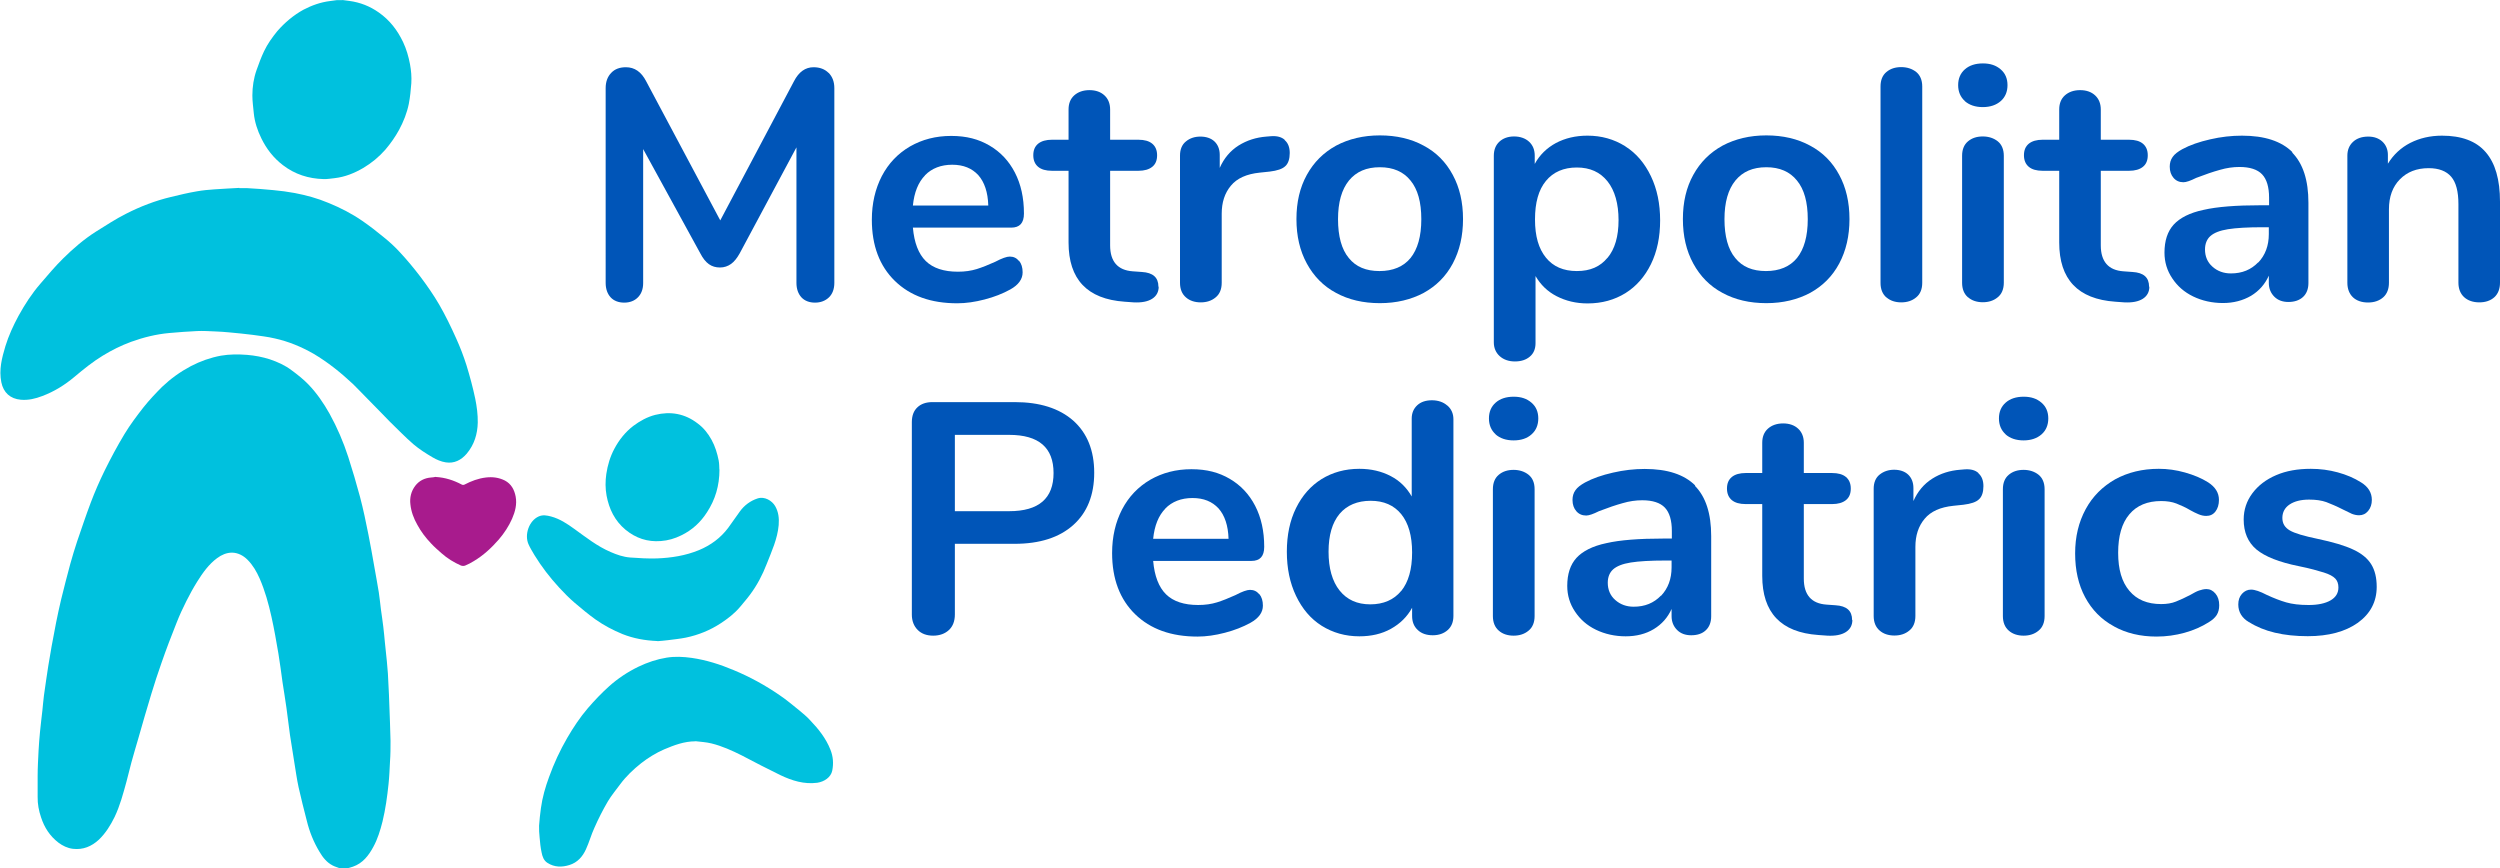
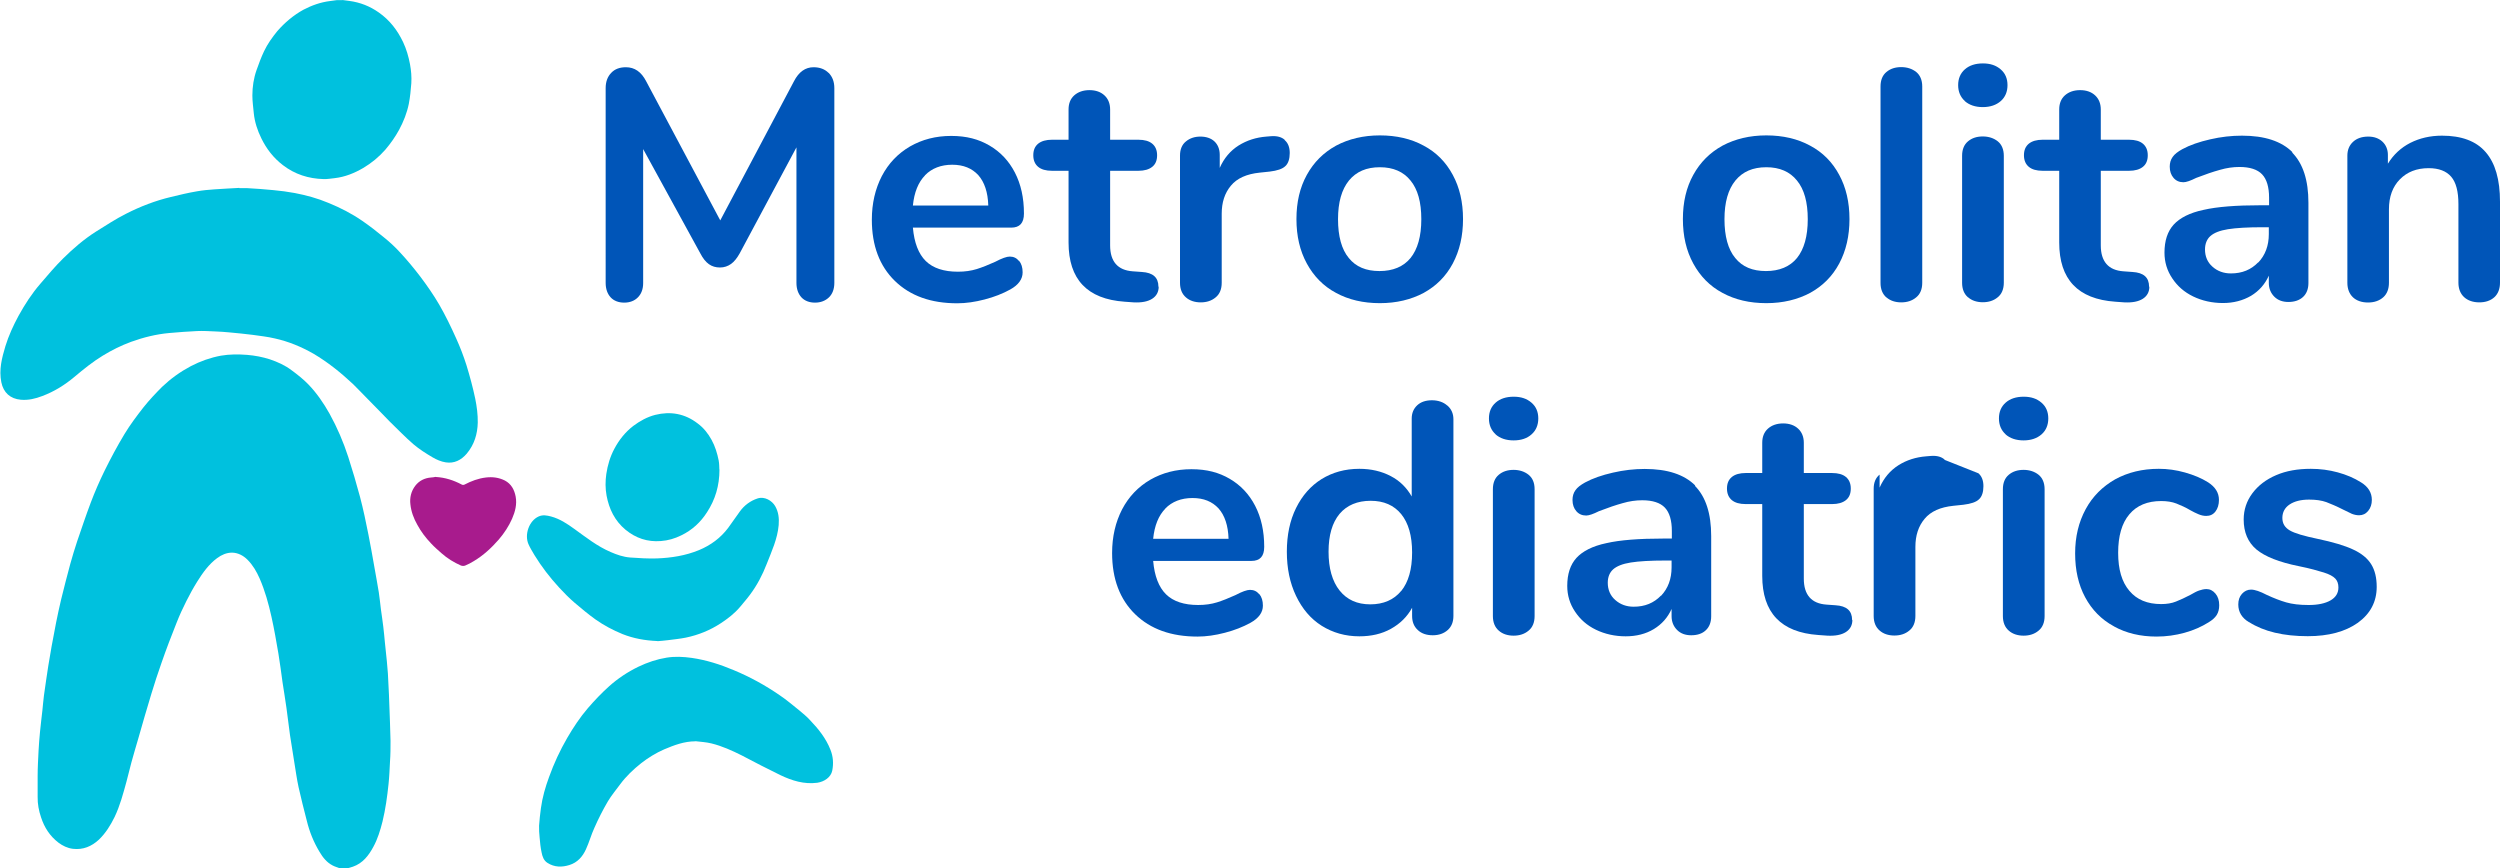
<svg xmlns="http://www.w3.org/2000/svg" id="Layer_1" width="190" height="66" viewBox="0 0 190 66">
  <defs>
    <style>.cls-1{fill:#0055b8;}.cls-2{fill:#00c1de;}.cls-3{fill:#a81b8d;}</style>
  </defs>
  <path class="cls-2" d="m25.85,66c-.19-.08-.4-.13-.58-.23-.44-.23-.74-.61-.98-1.02-.45-.74-.77-1.54-.97-2.36-.22-.86-.44-1.71-.63-2.57-.13-.6-.21-1.2-.31-1.8-.12-.72-.23-1.43-.34-2.15-.1-.69-.17-1.38-.27-2.07-.09-.65-.2-1.3-.3-1.96-.1-.72-.19-1.44-.31-2.16-.16-.94-.32-1.87-.53-2.81-.22-.99-.49-1.97-.9-2.91-.23-.52-.51-1.01-.92-1.42-.32-.32-.72-.53-1.17-.54-.43,0-.8.17-1.13.41-.65.48-1.1,1.12-1.52,1.79-.3.48-.58.99-.83,1.49-.27.53-.52,1.08-.74,1.64-.4,1-.79,2.02-1.14,3.03-.28.79-.54,1.59-.78,2.38-.35,1.13-.67,2.28-1,3.42-.17.59-.35,1.18-.51,1.77-.14.49-.24.99-.38,1.48-.25.91-.49,1.82-.9,2.68-.31.63-.68,1.23-1.19,1.72-.56.52-1.21.79-1.98.7-.41-.05-.78-.23-1.1-.47-.65-.5-1.07-1.15-1.32-1.92-.17-.5-.27-1.02-.26-1.56v-1.58c0-.64.04-1.29.07-1.93.03-.47.06-.96.11-1.43.05-.54.12-1.07.18-1.62.04-.38.07-.77.12-1.15.05-.39.11-.8.17-1.19.05-.35.1-.71.16-1.06.08-.49.16-.98.25-1.47.11-.6.22-1.2.34-1.8.12-.58.24-1.17.38-1.75.22-.91.46-1.82.7-2.72.16-.57.33-1.14.52-1.71.34-.99.67-1.98,1.04-2.96.31-.82.66-1.62,1.04-2.4.47-.95.97-1.89,1.52-2.8.43-.71.94-1.39,1.45-2.04.43-.54.92-1.06,1.41-1.55.65-.62,1.37-1.14,2.18-1.57.73-.38,1.49-.65,2.3-.8.65-.11,1.3-.11,1.97-.06.6.05,1.18.16,1.74.34.59.2,1.15.45,1.65.83.45.33.89.68,1.26,1.06.65.67,1.17,1.43,1.63,2.25.58,1.05,1.05,2.15,1.42,3.29.32,1,.62,2.01.89,3.02.25.95.45,1.91.64,2.87.17.84.31,1.67.46,2.51.11.63.23,1.26.33,1.89.07.42.1.86.16,1.29.06.44.13.88.18,1.32.05.38.08.78.12,1.17.05.48.1.96.15,1.44.03.32.06.62.08.94.03.53.06,1.06.08,1.6.03.72.05,1.45.08,2.17,0,.45.04.9.04,1.35,0,.52,0,1.04-.04,1.57-.03.57-.05,1.13-.11,1.7-.1.96-.23,1.91-.46,2.86-.17.67-.37,1.33-.7,1.93-.35.65-.8,1.24-1.55,1.5-.12.04-.25.08-.37.11h-.61Z" />
  <path class="cls-2" d="m26.02,0c.18.02.36.05.53.07.82.11,1.56.4,2.24.88.83.58,1.42,1.35,1.85,2.26.25.53.41,1.09.52,1.67.09.48.13.97.1,1.45-.04.52-.09,1.04-.19,1.56-.14.69-.4,1.35-.74,1.98-.29.53-.64,1.03-1.04,1.5-.49.56-1.05,1.02-1.69,1.4-.67.39-1.38.68-2.17.77-.28.03-.56.08-.84.07-1.14-.03-2.18-.36-3.09-1.06-.72-.55-1.25-1.24-1.64-2.04-.29-.59-.5-1.22-.57-1.88-.04-.45-.11-.92-.11-1.37,0-.66.1-1.32.32-1.94.17-.48.35-.97.57-1.43.26-.55.62-1.05,1.01-1.53.57-.65,1.22-1.2,1.98-1.62.63-.33,1.3-.57,2.02-.66.17-.02.34-.05.52-.07h.43Z" />
  <path class="cls-2" d="m18.15,14.3c.22,0,.44,0,.65,0,.66.04,1.32.08,1.98.15.55.05,1.08.12,1.62.22.88.17,1.73.4,2.56.75.91.37,1.77.81,2.58,1.37.55.38,1.07.78,1.59,1.21.45.36.89.76,1.27,1.18.55.59,1.06,1.21,1.55,1.85.51.68,1,1.38,1.43,2.12.48.83.9,1.7,1.29,2.57.3.66.56,1.34.78,2.03.26.85.49,1.7.67,2.56.12.59.2,1.21.19,1.81-.02.86-.26,1.67-.84,2.36-.42.49-.95.76-1.59.66-.35-.05-.71-.21-1-.38-.51-.3-1-.61-1.45-.99-.64-.55-1.22-1.16-1.83-1.75-.22-.22-.43-.45-.65-.67-.33-.33-.66-.68-.99-1.01-.38-.38-.75-.78-1.13-1.15-.93-.87-1.91-1.66-3.01-2.31-.93-.53-1.9-.93-2.94-1.16-.55-.13-1.11-.19-1.67-.27-.6-.08-1.2-.13-1.8-.19-.35-.03-.7-.06-1.04-.07-.46-.02-.93-.05-1.38-.03-.71.03-1.42.09-2.13.15-.99.09-1.96.33-2.9.67-.76.28-1.46.63-2.15,1.05-.77.47-1.46,1.03-2.15,1.61-.74.62-1.54,1.12-2.45,1.46-.52.2-1.06.33-1.63.28-.8-.07-1.32-.54-1.48-1.33-.19-.95.04-1.84.31-2.74.25-.81.6-1.57,1-2.31.48-.87,1.01-1.69,1.66-2.44.56-.65,1.11-1.31,1.73-1.92.76-.75,1.57-1.45,2.48-2.03.76-.47,1.51-.97,2.31-1.37,1.08-.55,2.22-.99,3.4-1.27.66-.16,1.32-.32,1.98-.43.44-.08.9-.12,1.34-.15.63-.05,1.25-.07,1.88-.11v.03" />
  <path class="cls-2" d="m52.85,56.34c-.85,0-1.61.29-2.37.61-.64.28-1.22.64-1.76,1.06-.59.47-1.14.99-1.59,1.6-.31.42-.66.84-.93,1.29-.38.65-.72,1.32-1.02,2-.25.54-.4,1.11-.65,1.65-.25.55-.64,1-1.25,1.19-.57.18-1.14.18-1.67-.16-.29-.18-.39-.49-.45-.8-.08-.37-.12-.76-.15-1.14-.03-.3-.05-.59-.04-.89.03-.44.08-.89.14-1.33.11-.82.34-1.61.62-2.37.37-1.03.83-2.02,1.38-2.97.46-.79.97-1.56,1.56-2.25.51-.59,1.04-1.15,1.62-1.67.67-.6,1.41-1.09,2.23-1.49.69-.33,1.4-.57,2.15-.69.63-.1,1.26-.07,1.9.02,1.11.16,2.17.5,3.19.93,1.23.51,2.4,1.15,3.5,1.91.51.34.97.74,1.45,1.12.3.25.61.5.87.79.63.66,1.19,1.36,1.53,2.22.21.52.25,1.05.14,1.6-.1.5-.6.84-1.14.92-1,.13-1.92-.16-2.8-.58-.99-.48-1.97-.99-2.94-1.5-.74-.37-1.49-.71-2.3-.91-.4-.1-.82-.12-1.23-.17" />
  <path class="cls-2" d="m49.97,48.72c-.97-.04-1.83-.2-2.66-.53-.73-.3-1.41-.66-2.05-1.11-.56-.4-1.08-.84-1.6-1.28-.41-.35-.8-.75-1.17-1.15-.7-.76-1.33-1.58-1.87-2.46-.16-.28-.33-.54-.46-.84-.31-.72.04-1.77.78-2.1.31-.14.62-.08.93,0,.67.18,1.23.55,1.78.95.89.64,1.73,1.31,2.75,1.75.48.21.97.38,1.49.42.68.05,1.35.09,2.03.07,1.09-.04,2.18-.21,3.2-.63.89-.37,1.64-.92,2.22-1.69.3-.41.59-.84.89-1.25.34-.47.8-.81,1.35-.99.53-.17,1.09.17,1.33.58.26.45.31.93.27,1.44-.09,1.05-.53,1.99-.91,2.96-.32.83-.73,1.61-1.25,2.31-.24.33-.51.63-.77.95-.42.5-.93.89-1.46,1.24-.82.54-1.71.9-2.67,1.1-.44.09-.89.13-1.33.19-.3.04-.6.06-.82.08" />
  <path class="cls-2" d="m54.68,35.68c0,1.25-.33,2.3-.94,3.24-.49.77-1.14,1.37-1.97,1.77-.49.24-.99.39-1.55.43-1.02.08-1.9-.22-2.68-.86-.82-.68-1.25-1.58-1.44-2.59-.1-.54-.1-1.1-.02-1.65.1-.67.29-1.31.61-1.91.36-.68.83-1.27,1.44-1.74.51-.38,1.05-.68,1.67-.84,1.17-.29,2.26-.09,3.22.65.45.33.79.76,1.06,1.25s.43,1.02.54,1.57c.05.26.04.53.05.68" />
  <path class="cls-3" d="m33.12,36.25c.71.04,1.36.25,1.98.58.05.03.15.03.2,0,.52-.27,1.04-.47,1.63-.54.51-.06.98,0,1.44.23.49.26.72.7.82,1.22.11.59-.04,1.15-.27,1.68-.25.57-.6,1.1-1.01,1.58-.56.64-1.17,1.21-1.91,1.65-.21.13-.42.24-.64.33-.09.04-.23.04-.33,0-.54-.24-1.03-.54-1.47-.93-.27-.24-.54-.47-.79-.74-.41-.43-.77-.9-1.05-1.42-.28-.49-.47-1-.53-1.56-.06-.5.05-.99.37-1.41.3-.39.71-.59,1.2-.63.12,0,.24-.03.36-.05" />
  <path class="cls-1" d="m62.98,5.54c.29.3.43.68.43,1.16v14.8c0,.46-.14.84-.41,1.1s-.63.4-1.06.4-.79-.14-1.03-.4-.38-.63-.38-1.1v-10.3l-4.31,8.05c-.2.36-.42.64-.66.81s-.52.27-.84.27-.6-.08-.84-.25-.46-.44-.66-.83l-4.34-7.92v10.18c0,.45-.13.81-.39,1.08s-.62.41-1.05.41-.79-.14-1.03-.4-.38-.63-.38-1.1V6.7c0-.48.14-.87.42-1.16.28-.3.66-.43,1.12-.43.66,0,1.17.35,1.54,1.07l5.63,10.57,5.6-10.57c.37-.72.87-1.07,1.49-1.07.48,0,.86.15,1.14.43h0Z" />
  <path class="cls-1" d="m77.45,19.82c.18.22.27.51.27.88,0,.51-.31.95-.94,1.3-.58.32-1.22.57-1.95.76-.73.19-1.42.29-2.08.29-1.99,0-3.57-.56-4.74-1.7-1.16-1.13-1.75-2.68-1.75-4.65,0-1.25.26-2.35.76-3.32.51-.97,1.22-1.71,2.14-2.25.93-.53,1.96-.8,3.13-.8s2.09.25,2.91.73,1.47,1.16,1.93,2.05.69,1.92.69,3.12c0,.72-.32,1.07-.97,1.07h-7.47c.1,1.15.43,2,.98,2.54s1.37.81,2.44.81c.54,0,1.01-.07,1.43-.2.42-.13.89-.32,1.4-.55.51-.27.88-.4,1.11-.4.29,0,.52.11.7.33h0Zm-7.14-6.5c-.52.53-.83,1.3-.93,2.3h5.73c-.03-1.01-.29-1.78-.76-2.31-.48-.52-1.13-.79-1.98-.79s-1.55.27-2.07.8h0Z" />
  <path class="cls-1" d="m88.06,21.79c0,.4-.17.71-.5.92-.33.21-.8.3-1.4.27l-.69-.05c-2.84-.2-4.26-1.7-4.26-4.5v-5.45h-1.26c-.46,0-.81-.1-1.05-.3s-.37-.49-.37-.88.12-.67.37-.88c.25-.2.6-.3,1.05-.3h1.26v-2.3c0-.45.14-.81.43-1.07s.68-.4,1.16-.4.86.14,1.14.4.43.62.43,1.07v2.3h2.15c.46,0,.81.1,1.05.3s.37.49.37.88-.12.68-.37.88-.6.3-1.05.3h-2.15v5.67c0,1.23.58,1.89,1.72,1.97l.69.05c.85.05,1.26.42,1.26,1.12h0Z" />
  <path class="cls-1" d="m97.64,10.65c.25.22.38.54.38.98s-.11.79-.33.99c-.22.22-.62.35-1.19.42l-.76.08c-.99.1-1.73.43-2.19.99-.47.56-.7,1.27-.7,2.13v5.25c0,.48-.15.86-.46,1.11-.31.26-.69.38-1.14.38s-.84-.13-1.12-.38c-.3-.26-.45-.63-.45-1.11v-9.67c0-.46.15-.83.45-1.07.3-.25.67-.37,1.1-.37s.8.12,1.06.36.41.59.41,1.03v.99c.32-.73.8-1.3,1.43-1.7.64-.4,1.34-.62,2.12-.68l.36-.03c.44-.03.79.06,1.03.28v.02Z" />
  <path class="cls-1" d="m101.54,22.26c-.96-.51-1.69-1.26-2.22-2.23-.53-.97-.79-2.09-.79-3.38s.26-2.4.79-3.36c.53-.96,1.26-1.69,2.22-2.22.96-.51,2.07-.78,3.33-.78s2.38.26,3.33.78c.96.51,1.69,1.25,2.21,2.22.52.96.78,2.08.78,3.36s-.26,2.4-.78,3.38c-.52.97-1.25,1.7-2.21,2.23-.96.51-2.07.78-3.33.78s-2.38-.26-3.33-.78Zm5.66-2.65c.54-.67.82-1.65.82-2.95s-.27-2.27-.82-2.94c-.54-.67-1.31-1.01-2.33-1.01s-1.79.33-2.35,1.01c-.55.68-.83,1.65-.83,2.94s.27,2.29.82,2.95c.54.67,1.31.99,2.33.99s1.82-.33,2.36-.99Z" />
-   <path class="cls-1" d="m123.52,11.12c.84.53,1.48,1.29,1.95,2.27s.7,2.1.7,3.36-.23,2.37-.7,3.33c-.47.95-1.11,1.68-1.94,2.2-.83.51-1.78.78-2.87.78-.88,0-1.66-.19-2.36-.55-.7-.36-1.22-.88-1.6-1.53v5.1c0,.43-.14.78-.43,1.02-.29.25-.67.37-1.14.37s-.86-.14-1.15-.4-.45-.62-.45-1.05v-14.18c0-.45.14-.81.42-1.07s.66-.4,1.12-.4.86.14,1.14.4c.29.27.43.62.43,1.07v.62c.37-.68.91-1.21,1.61-1.59.7-.37,1.5-.56,2.4-.56,1.06,0,2.01.27,2.86.8h0Zm-1.35,8.48c.56-.67.84-1.63.84-2.87s-.28-2.25-.84-2.95-1.33-1.05-2.33-1.05-1.79.34-2.35,1.02-.83,1.65-.83,2.93.28,2.22.83,2.9,1.33,1.02,2.35,1.02,1.77-.33,2.33-1.01h0Z" />
  <path class="cls-1" d="m130.91,22.26c-.96-.51-1.69-1.26-2.22-2.23s-.79-2.09-.79-3.38.26-2.4.79-3.36c.53-.96,1.26-1.69,2.22-2.22.96-.51,2.07-.78,3.33-.78s2.38.26,3.33.78c.96.51,1.69,1.25,2.21,2.22.52.96.78,2.08.78,3.36s-.26,2.4-.78,3.38c-.52.97-1.25,1.7-2.21,2.23-.96.51-2.07.78-3.33.78s-2.38-.26-3.33-.78Zm5.66-2.65c.54-.67.82-1.65.82-2.95s-.27-2.27-.82-2.94c-.54-.67-1.31-1.01-2.33-1.01s-1.79.33-2.35,1.01c-.55.68-.83,1.65-.83,2.94s.27,2.29.82,2.95c.54.67,1.31.99,2.33.99s1.82-.33,2.36-.99Z" />
  <path class="cls-1" d="m143.37,22.61c-.3-.26-.45-.63-.45-1.11V6.57c0-.48.15-.85.45-1.1.3-.25.67-.37,1.12-.37s.84.13,1.14.37.46.62.46,1.1v14.92c0,.48-.15.86-.46,1.11-.31.26-.69.38-1.14.38s-.84-.13-1.12-.38Z" />
  <path class="cls-1" d="m149.33,7.68c-.34-.31-.51-.71-.51-1.21s.17-.9.51-1.2c.34-.3.8-.45,1.37-.45s1,.15,1.35.45.52.7.52,1.2-.17.91-.51,1.21-.8.46-1.37.46-1.03-.16-1.37-.46h0Zm.24,14.92c-.3-.26-.45-.63-.45-1.11v-9.65c0-.48.15-.85.45-1.1.3-.25.67-.37,1.12-.37s.84.13,1.14.37.46.62.46,1.1v9.64c0,.48-.15.86-.46,1.11-.31.26-.69.38-1.14.38s-.84-.13-1.12-.38h0Z" />
  <path class="cls-1" d="m163.35,21.79c0,.4-.17.71-.5.92-.33.21-.8.3-1.4.27l-.69-.05c-2.84-.2-4.26-1.7-4.26-4.5v-5.45h-1.26c-.46,0-.81-.1-1.05-.3s-.37-.49-.37-.88.12-.67.37-.88c.25-.2.6-.3,1.05-.3h1.26v-2.3c0-.45.14-.81.43-1.07s.68-.4,1.16-.4.86.14,1.14.4.43.62.43,1.07v2.3h2.15c.46,0,.81.1,1.05.3s.37.49.37.88-.12.68-.37.88-.6.3-1.05.3h-2.15v5.67c0,1.23.58,1.89,1.72,1.97l.69.05c.85.05,1.26.42,1.26,1.12h0Z" />
  <path class="cls-1" d="m174.19,11.58c.84.84,1.25,2.12,1.25,3.83v6.1c0,.45-.14.81-.41,1.06s-.65.38-1.11.38c-.44,0-.8-.13-1.07-.4s-.42-.62-.42-1.05v-.55c-.29.65-.74,1.16-1.35,1.53-.62.36-1.33.55-2.14.55s-1.58-.17-2.26-.5c-.68-.33-1.2-.79-1.59-1.38-.39-.58-.59-1.23-.59-1.95,0-.9.23-1.61.7-2.13.47-.51,1.22-.9,2.27-1.12,1.04-.24,2.49-.35,4.34-.35h.64v-.57c0-.82-.18-1.41-.53-1.78s-.93-.56-1.72-.56c-.49,0-.98.07-1.49.22-.51.14-1.1.34-1.8.61-.44.22-.76.33-.97.33-.31,0-.56-.11-.75-.33s-.29-.5-.29-.85c0-.29.07-.53.22-.74.14-.21.39-.4.73-.59.59-.32,1.29-.56,2.12-.75.82-.19,1.62-.28,2.42-.28,1.72,0,3,.42,3.84,1.26l-.03.02Zm-2.56,8.37c.53-.56.8-1.28.8-2.16v-.52h-.46c-1.13,0-2.01.05-2.64.15s-1.07.28-1.34.52-.41.59-.41,1.02c0,.53.19.98.57,1.31.38.34.85.51,1.4.51.85,0,1.53-.28,2.07-.84h0Z" />
  <path class="cls-1" d="m188.91,11.56c.73.84,1.09,2.09,1.09,3.77v6.15c0,.46-.14.84-.42,1.1s-.67.4-1.15.4-.88-.14-1.16-.4-.43-.63-.43-1.1v-5.97c0-.95-.18-1.65-.55-2.08-.37-.43-.94-.65-1.71-.65-.92,0-1.64.29-2.19.85s-.83,1.32-.83,2.28v5.58c0,.46-.14.84-.43,1.1s-.68.4-1.16.4-.88-.14-1.15-.4-.42-.63-.42-1.1v-9.66c0-.43.14-.78.43-1.05.29-.27.68-.4,1.16-.4.44,0,.8.13,1.07.38s.42.6.42,1.01v.67c.42-.68.98-1.21,1.7-1.58.71-.36,1.51-.55,2.41-.55,1.48,0,2.6.41,3.32,1.25h0Z" />
-   <path class="cls-1" d="m69.75,47.88c-.3-.3-.45-.69-.45-1.18v-14.62c0-.48.14-.86.42-1.12.28-.27.67-.4,1.15-.4h6.24c1.91,0,3.39.47,4.46,1.41,1.06.95,1.59,2.27,1.59,3.96s-.53,3.02-1.59,3.97-2.55,1.43-4.46,1.43h-4.54v5.37c0,.5-.15.9-.45,1.18s-.7.43-1.2.43-.89-.15-1.17-.43h0Zm6.95-9.03c2.25,0,3.37-.97,3.37-2.9s-1.12-2.9-3.37-2.9h-4.13v5.8h4.13Z" />
  <path class="cls-1" d="m95.71,45.15c.18.22.27.51.27.88,0,.51-.31.95-.94,1.3-.58.32-1.22.57-1.95.76-.73.19-1.42.29-2.08.29-1.99,0-3.57-.56-4.74-1.7-1.16-1.13-1.75-2.68-1.75-4.65,0-1.25.26-2.35.76-3.32.51-.97,1.22-1.71,2.14-2.25.93-.53,1.96-.8,3.13-.8s2.09.25,2.91.73,1.47,1.16,1.93,2.05c.46.89.69,1.92.69,3.12,0,.72-.32,1.07-.97,1.07h-7.47c.1,1.15.43,2,.98,2.54s1.37.81,2.44.81c.54,0,1.01-.07,1.43-.2.42-.13.89-.32,1.4-.55.51-.27.88-.4,1.11-.4.29,0,.52.11.7.33h0Zm-7.14-6.5c-.52.53-.83,1.3-.93,2.3h5.73c-.03-1.01-.29-1.78-.76-2.31-.48-.52-1.13-.79-1.98-.79s-1.55.27-2.07.8h0Z" />
  <path class="cls-1" d="m110,30.82c.31.27.46.62.46,1.05v14.94c0,.45-.14.81-.43,1.07s-.67.4-1.14.4-.86-.13-1.14-.4c-.29-.27-.43-.62-.43-1.07v-.62c-.37.68-.91,1.21-1.61,1.6s-1.5.57-2.4.57c-1.06,0-2.01-.27-2.86-.8-.84-.53-1.48-1.29-1.95-2.27s-.7-2.1-.7-3.36.23-2.37.7-3.32c.47-.95,1.11-1.68,1.94-2.2.83-.51,1.78-.78,2.87-.78.9,0,1.69.19,2.38.55.7.36,1.22.89,1.6,1.55v-5.92c0-.41.14-.75.42-1.01.28-.26.66-.38,1.12-.38s.87.14,1.16.4h0Zm-3.51,14.1c.55-.68.83-1.65.83-2.93s-.28-2.24-.83-2.92c-.55-.67-1.32-1.01-2.32-1.01s-1.8.33-2.36.99c-.56.67-.84,1.63-.84,2.88s.28,2.25.84,2.95c.56.7,1.33,1.05,2.33,1.05s1.79-.34,2.35-1.02h0Z" />
  <path class="cls-1" d="m113.67,33.01c-.34-.31-.51-.71-.51-1.21s.17-.9.51-1.2c.34-.3.8-.45,1.37-.45s1,.15,1.35.45.52.7.52,1.2-.17.91-.51,1.21c-.34.31-.8.46-1.37.46s-1.03-.16-1.37-.46h0Zm.24,14.92c-.3-.26-.45-.63-.45-1.11v-9.64c0-.48.15-.85.45-1.1.3-.25.67-.37,1.12-.37s.84.13,1.14.37c.31.25.46.62.46,1.1v9.64c0,.48-.15.86-.46,1.11-.31.26-.69.38-1.14.38s-.84-.13-1.12-.38Z" />
  <path class="cls-1" d="m128.8,36.91c.84.84,1.25,2.12,1.25,3.83v6.1c0,.45-.14.81-.41,1.06-.27.26-.65.38-1.11.38-.44,0-.8-.13-1.07-.4s-.42-.62-.42-1.05v-.55c-.29.65-.74,1.16-1.35,1.53s-1.33.55-2.14.55-1.58-.17-2.26-.5-1.2-.79-1.59-1.38c-.39-.58-.59-1.23-.59-1.95,0-.9.23-1.61.7-2.13.47-.51,1.22-.9,2.27-1.12,1.04-.24,2.49-.35,4.34-.35h.64v-.57c0-.82-.18-1.41-.53-1.78s-.93-.56-1.72-.56c-.49,0-.98.07-1.49.22-.51.14-1.1.34-1.8.61-.44.22-.76.33-.97.33-.31,0-.56-.11-.75-.33s-.29-.5-.29-.85c0-.29.07-.53.22-.74.14-.21.39-.4.73-.59.59-.32,1.29-.56,2.12-.75.82-.19,1.62-.28,2.42-.28,1.72,0,3,.42,3.84,1.26l-.03.02Zm-2.56,8.37c.53-.56.8-1.28.8-2.16v-.52h-.46c-1.13,0-2.01.05-2.64.15s-1.07.28-1.34.52-.41.59-.41,1.02c0,.53.19.98.57,1.31.38.34.85.51,1.4.51.85,0,1.53-.28,2.07-.84h0Z" />
  <path class="cls-1" d="m140.78,47.12c0,.4-.17.71-.5.92s-.8.3-1.4.27l-.69-.05c-2.84-.2-4.26-1.7-4.26-4.5v-5.45h-1.26c-.46,0-.81-.1-1.05-.3s-.37-.49-.37-.88.12-.67.37-.88c.25-.2.6-.3,1.05-.3h1.26v-2.3c0-.45.14-.81.43-1.07s.68-.4,1.16-.4.86.14,1.14.4.43.62.43,1.07v2.3h2.15c.46,0,.81.1,1.05.3s.37.49.37.88-.12.68-.37.88-.6.3-1.05.3h-2.15v5.67c0,1.23.58,1.89,1.72,1.97l.69.05c.85.05,1.26.42,1.26,1.12h0Z" />
-   <path class="cls-1" d="m150.36,35.97c.25.22.38.54.38.98s-.11.79-.33.99c-.22.22-.62.35-1.19.42l-.76.08c-.99.1-1.73.43-2.19.99-.47.56-.7,1.27-.7,2.13v5.25c0,.48-.15.86-.46,1.11-.31.26-.69.38-1.14.38s-.84-.13-1.12-.38c-.3-.26-.45-.63-.45-1.11v-9.67c0-.46.15-.83.45-1.07s.67-.37,1.1-.37.8.12,1.06.36.41.59.41,1.03v.99c.32-.73.8-1.3,1.43-1.7s1.34-.62,2.12-.68l.36-.03c.44-.03.79.06,1.03.28v.02Z" />
+   <path class="cls-1" d="m150.36,35.97c.25.22.38.54.38.98s-.11.79-.33.99c-.22.22-.62.35-1.19.42l-.76.08c-.99.1-1.73.43-2.19.99-.47.56-.7,1.27-.7,2.13v5.25c0,.48-.15.86-.46,1.11-.31.26-.69.38-1.14.38s-.84-.13-1.12-.38c-.3-.26-.45-.63-.45-1.11v-9.67c0-.46.15-.83.45-1.07v.99c.32-.73.8-1.3,1.43-1.7s1.34-.62,2.12-.68l.36-.03c.44-.03.79.06,1.03.28v.02Z" />
  <path class="cls-1" d="m152.43,33.01c-.34-.31-.51-.71-.51-1.21s.17-.9.51-1.2c.34-.3.8-.45,1.37-.45s1,.15,1.35.45.52.7.52,1.2-.17.91-.51,1.21-.8.46-1.37.46-1.03-.16-1.37-.46h0Zm.24,14.92c-.3-.26-.45-.63-.45-1.11v-9.64c0-.48.15-.85.45-1.1.3-.25.67-.37,1.12-.37s.84.13,1.14.37.46.62.46,1.1v9.64c0,.48-.15.86-.46,1.11-.31.26-.69.38-1.14.38s-.84-.13-1.12-.38Z" />
  <path class="cls-1" d="m160.64,47.59c-.94-.51-1.66-1.25-2.17-2.2s-.76-2.06-.76-3.33.27-2.38.8-3.36,1.28-1.72,2.24-2.27c.97-.53,2.07-.8,3.32-.8.66,0,1.32.09,1.99.28s1.25.43,1.76.75c.54.35.82.79.82,1.33,0,.36-.09.66-.27.89-.18.23-.41.33-.7.33-.19,0-.38-.04-.59-.13-.2-.08-.41-.19-.61-.3-.37-.22-.73-.38-1.06-.51s-.73-.19-1.16-.19c-1.04,0-1.85.33-2.42,1.01-.57.67-.85,1.65-.85,2.92s.28,2.22.85,2.89c.57.68,1.37,1.01,2.42,1.01.42,0,.8-.06,1.12-.19.33-.13.7-.3,1.1-.51.26-.15.48-.27.66-.33s.37-.11.56-.11c.27,0,.5.12.69.35s.28.52.28.88c0,.29-.06.53-.19.74s-.34.39-.62.56c-.53.33-1.13.6-1.82.79s-1.4.29-2.13.29c-1.23,0-2.32-.26-3.25-.78v-.02Z" />
  <path class="cls-1" d="m170.93,47.29c-.54-.32-.82-.77-.82-1.35,0-.33.09-.6.28-.81s.42-.32.69-.32c.29,0,.69.14,1.19.4.54.25,1.03.44,1.48.57s1.01.2,1.71.2,1.26-.12,1.66-.35.6-.56.6-.98c0-.29-.08-.51-.24-.68s-.45-.33-.87-.46-1.04-.31-1.89-.48c-1.5-.3-2.58-.73-3.23-1.27-.65-.55-.97-1.31-.97-2.28,0-.73.22-1.4.66-1.99.44-.59,1.04-1.05,1.81-1.38s1.64-.48,2.63-.48c.71,0,1.39.09,2.05.27s1.25.43,1.77.76c.54.33.82.78.82,1.33,0,.33-.09.61-.28.84s-.42.33-.69.33c-.19,0-.37-.04-.55-.11-.18-.08-.4-.19-.68-.33-.49-.25-.92-.43-1.26-.56-.36-.13-.8-.19-1.31-.19-.63,0-1.12.13-1.48.37s-.55.59-.55,1.02.19.73.56.95c.37.22,1.09.43,2.15.65,1.13.24,2.02.5,2.66.8.65.3,1.1.67,1.38,1.12s.42,1.02.42,1.72c0,1.13-.48,2.04-1.43,2.73-.96.68-2.23,1.02-3.81,1.02-1.84,0-3.33-.35-4.46-1.07h0Z" />
</svg>